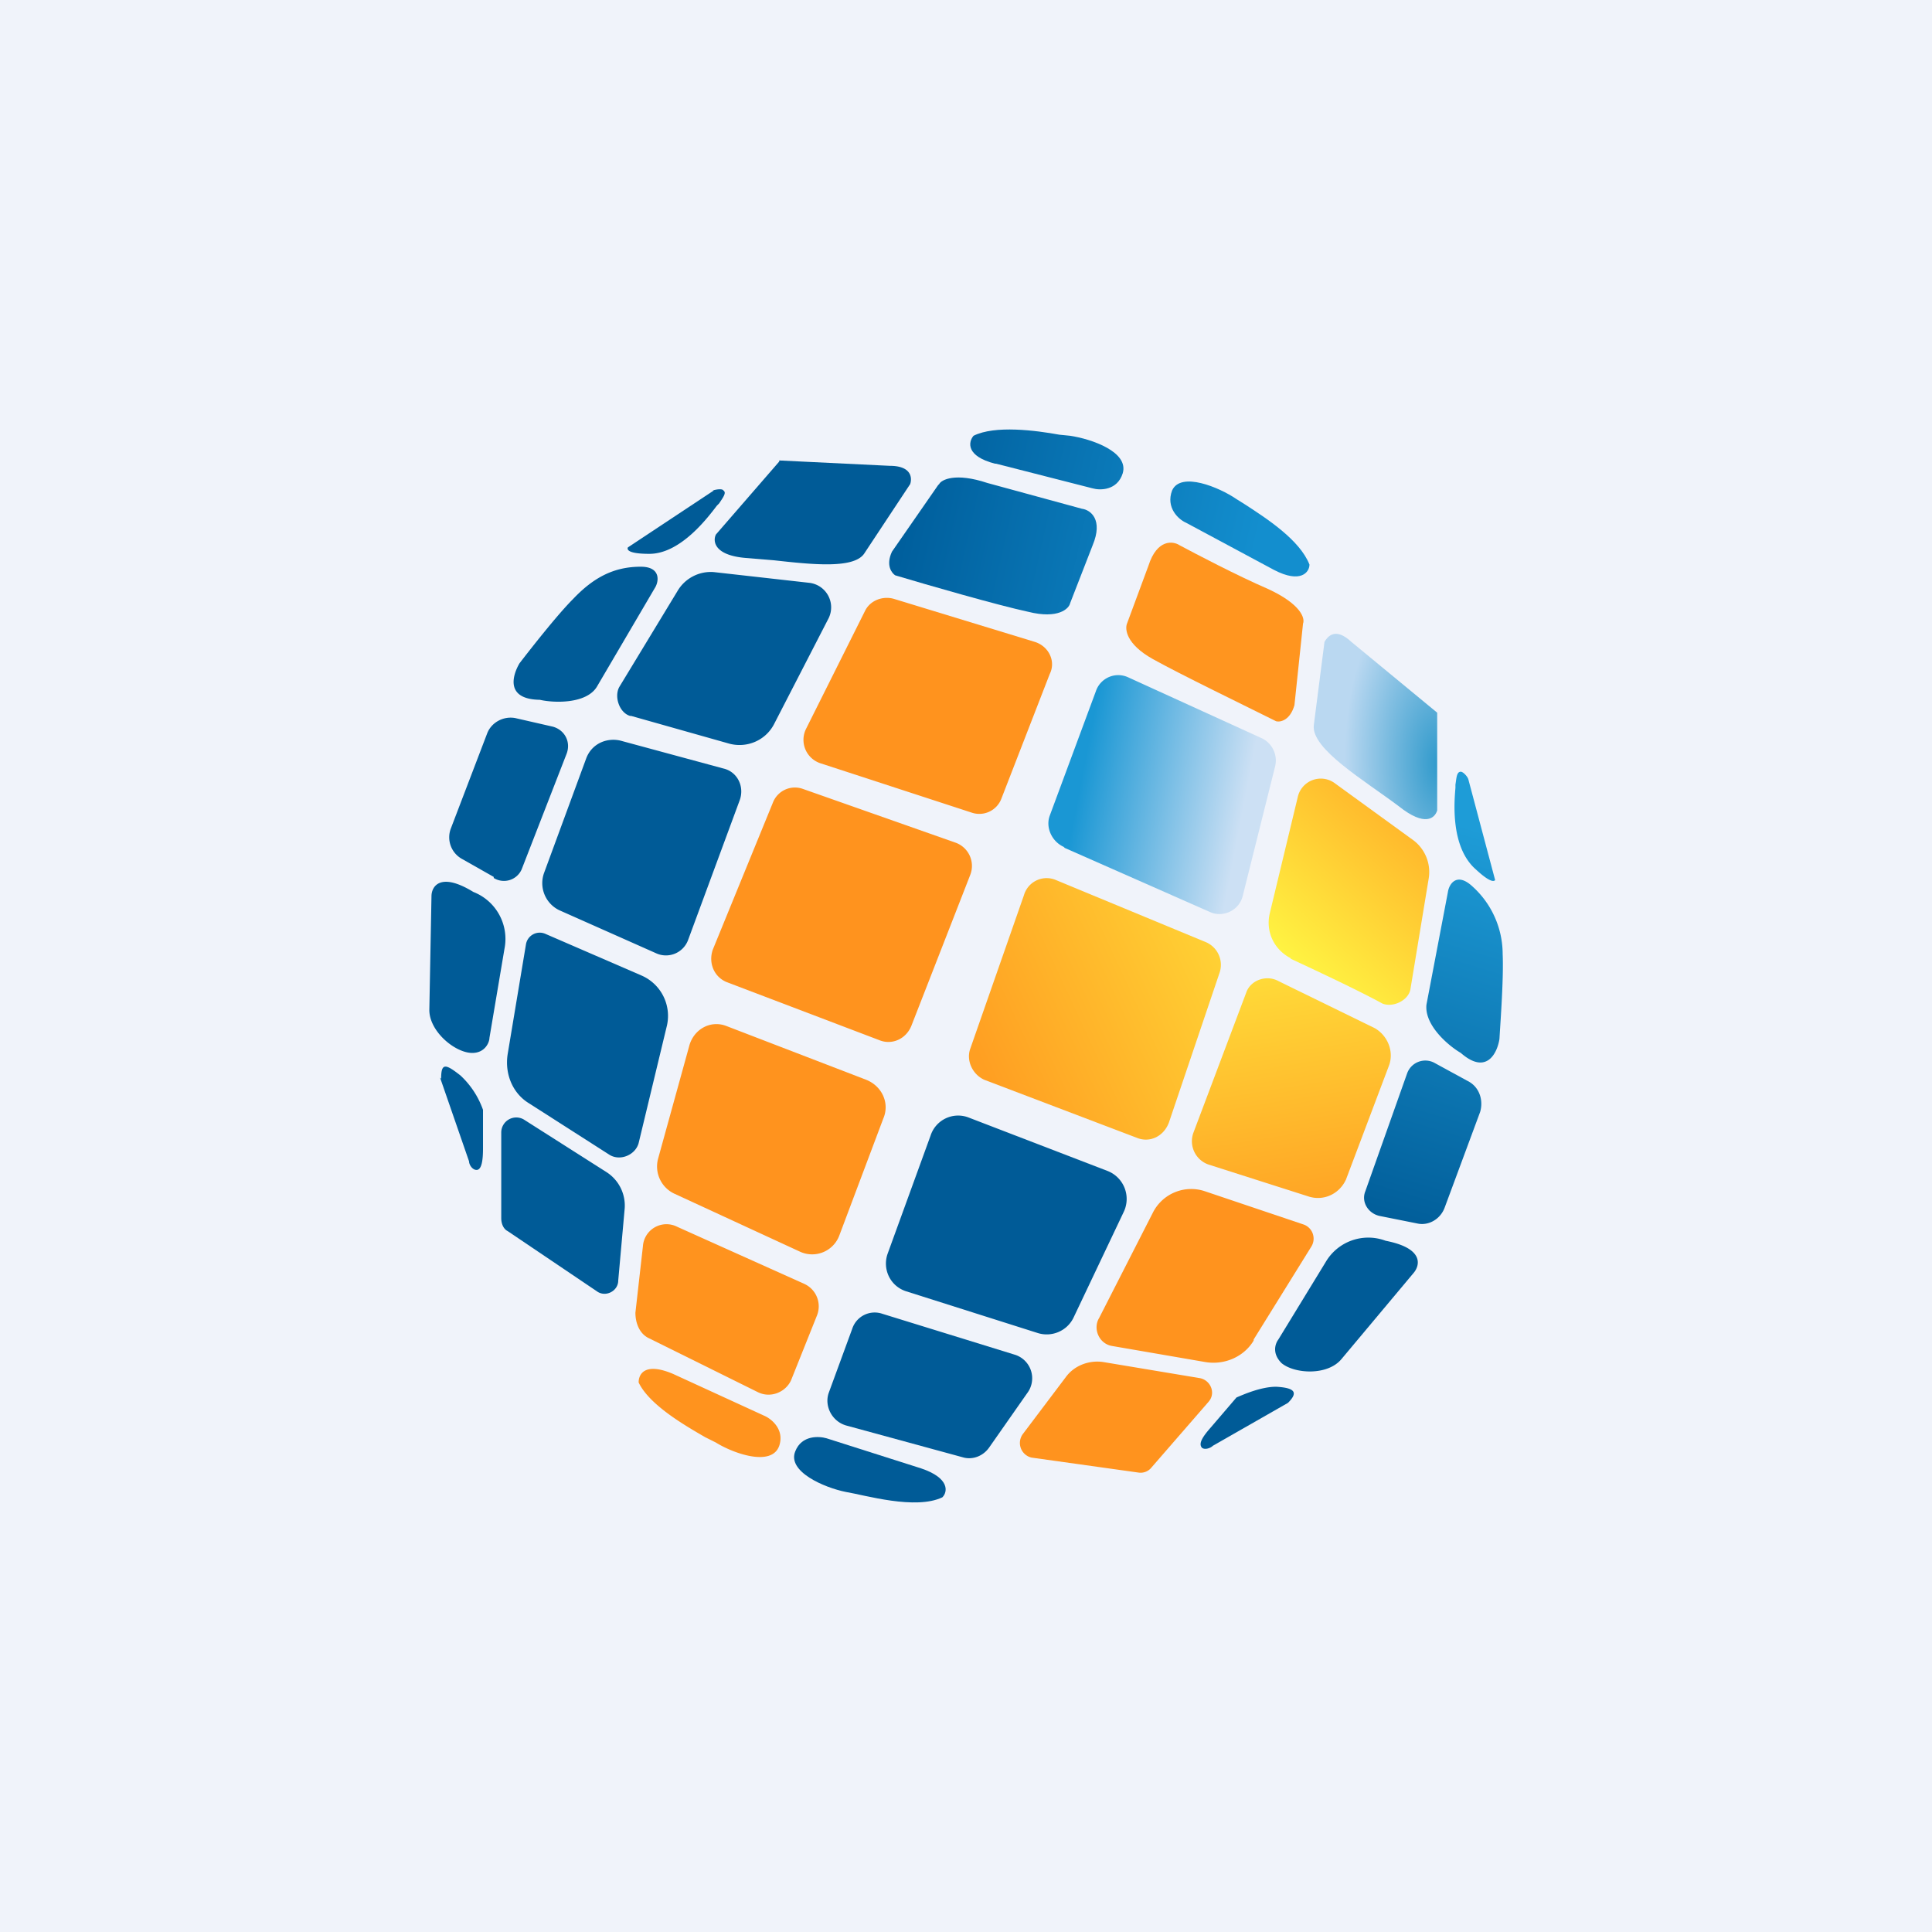
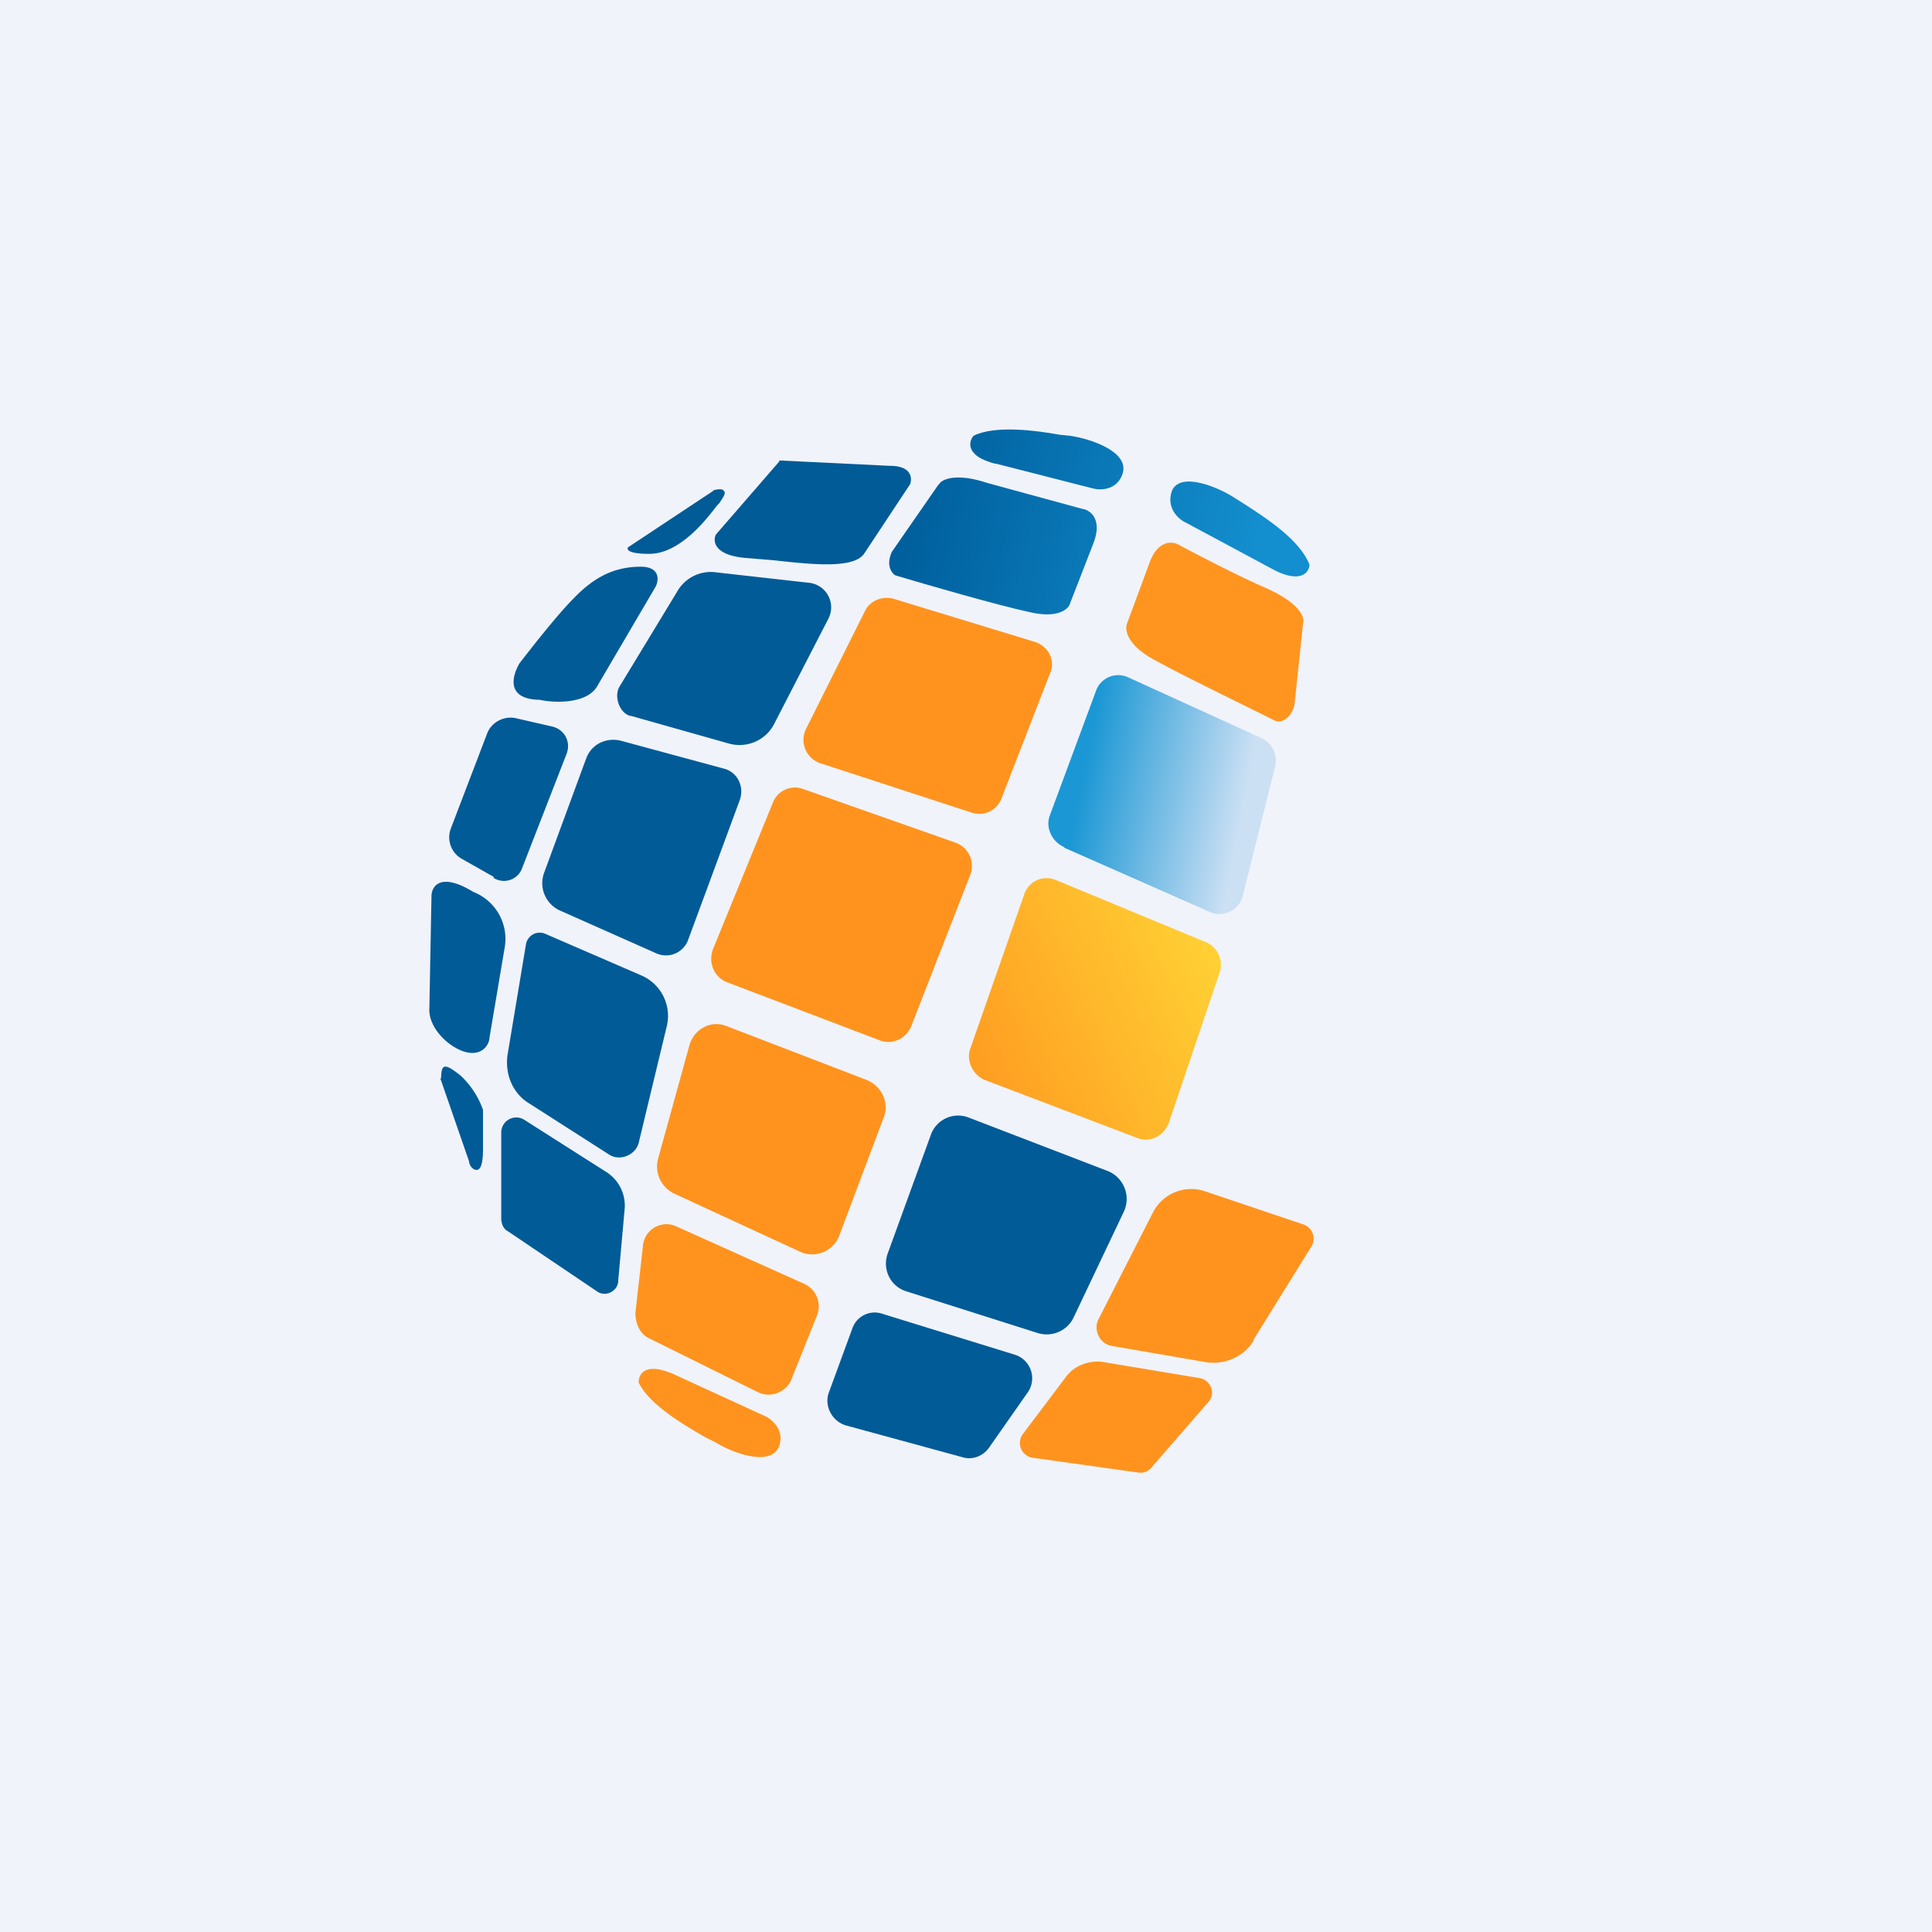
<svg xmlns="http://www.w3.org/2000/svg" width="18" height="18" viewBox="0 0 18 18">
  <path fill="#F0F3FA" d="M0 0h18v18H0z" />
  <path d="m7.26 4.3-.59.68c-.03.06-.02.2.3.22l.24.02c.36.04.74.08.84-.06l.43-.65c.02-.06.01-.17-.19-.17l-1.03-.05Zm-.61.27-.8.53c-.01.02 0 .06.2.06.3 0 .56-.36.63-.45l.02-.02c.04-.06.07-.1.04-.12-.01-.02-.07-.01-.1 0ZM5.03 6.52c.13.03.43.04.53-.12l.54-.92c.04-.06.06-.2-.13-.2-.25 0-.44.1-.63.3-.15.15-.4.47-.5.6-.07.12-.13.34.2.34Zm.85.15.92.26c.16.04.33-.03.41-.18l.51-.99a.23.23 0 0 0-.18-.33l-.89-.1a.36.36 0 0 0-.34.18l-.54.89c-.05.09 0 .24.1.27Zm.23 2.21-.9-.4a.28.28 0 0 1-.14-.35l.39-1.06c.05-.14.19-.2.32-.17l.96.26c.13.03.2.17.15.3l-.48 1.3a.22.22 0 0 1-.3.12ZM4.9 8.8l-.17 1.02c-.03.19.05.37.2.46l.75.48c.1.06.24 0 .27-.11l.26-1.08a.41.41 0 0 0-.23-.48l-.9-.39a.13.13 0 0 0-.18.1Zm.75 2.12-.77-.49a.14.14 0 0 0-.21.12v.8c0 .05.02.1.06.12l.83.56c.08.06.2 0 .2-.1l.06-.67a.37.37 0 0 0-.17-.34ZM4.6 8.17 4.3 8a.23.23 0 0 1-.1-.28l.34-.89c.04-.1.15-.16.26-.14l.35.08c.11.03.17.14.13.25l-.42 1.08a.18.18 0 0 1-.26.08Zm.1.67a.47.47 0 0 0-.29-.53c-.31-.19-.39-.05-.39.04L4 9.41c0 .2.24.4.4.4.12 0 .16-.1.16-.14l.14-.83Zm-.6 1.2.27.78c0 .03.03.08.07.08.05 0 .06-.1.06-.2v-.36a.8.8 0 0 0-.21-.32c-.14-.11-.18-.12-.18.03Z" fill="#005B97" />
  <path d="m9.05 7.57-1.41-.46a.23.23 0 0 1-.13-.32l.55-1.1c.05-.1.17-.14.27-.11l1.31.4c.13.04.2.18.14.3l-.45 1.16a.22.22 0 0 1-.28.13ZM6.27 12.8c-.26-.11-.32 0-.32.08.1.21.43.4.62.51l.1.05c.16.1.52.23.59.03.05-.15-.07-.25-.14-.28l-.85-.39Zm.5-3.65 1.42.54c.12.05.25-.01.3-.13l.55-1.41a.23.23 0 0 0-.14-.3l-1.42-.5a.22.22 0 0 0-.28.13l-.56 1.37c-.04.12.01.25.13.3Zm-.64 1.65.29-1.05c.04-.16.2-.25.35-.19l1.3.5c.15.06.22.22.16.36l-.41 1.09a.27.27 0 0 1-.37.15l-1.17-.54a.28.28 0 0 1-.15-.32Zm-.08 1.67 1.01.5c.12.06.26 0 .31-.11l.24-.6a.23.23 0 0 0-.12-.3l-1.18-.53a.22.22 0 0 0-.32.18l-.07.62c0 .1.04.2.13.24Z" fill="#FF931E" />
-   <path d="m12.2 11.15-.94-.3a.23.23 0 0 1-.14-.3l.49-1.3c.04-.12.19-.17.3-.11l.9.44c.12.07.18.22.13.35l-.4 1.06c-.06.13-.2.2-.34.16Z" fill="url(#a5ofqh0eu)" />
  <path d="m11.68 12.48.54-.87a.14.14 0 0 0-.07-.2l-.92-.31a.4.4 0 0 0-.49.2l-.5.98c-.06.1 0 .24.12.26l.87.15c.18.03.36-.05.45-.2ZM10.28 12.69l.9.15c.1.02.15.14.08.22l-.53.61a.13.13 0 0 1-.12.05l-1-.14a.14.14 0 0 1-.08-.22l.4-.53c.08-.11.22-.16.35-.14Z" fill="#FF931E" />
-   <path d="M12.02 8.93c.3.14.64.3.86.42.1.04.24-.03.26-.13l.17-1.03a.37.37 0 0 0-.14-.36l-.73-.53a.22.22 0 0 0-.35.13l-.26 1.08c-.04.17.04.34.2.42Z" fill="url(#b5ofqh0eu)" />
-   <path d="m13.93 8.2-.25-.94c-.01-.03-.05-.07-.07-.07-.04 0-.04.06-.05.12v.03c-.01.12-.05.55.19.76.14.13.17.11.18.1Zm-.64 1.16c-.02.19.2.38.32.45.24.21.34 0 .36-.13.01-.17.04-.57.03-.79a.85.85 0 0 0-.28-.63c-.15-.14-.22-.02-.23.05l-.2 1.05Zm-.43 1.97.35.07c.1.02.21-.04.25-.15l.33-.89c.03-.1 0-.22-.1-.28l-.33-.18a.18.18 0 0 0-.25.1l-.39 1.1c-.04.1.03.21.14.23Zm.05.23a.46.46 0 0 0-.56.2l-.44.72c-.03.04-.06.13.03.22.12.1.43.12.56-.04l.67-.8c.06-.07.1-.23-.26-.3Zm-1.61 1.91.7-.4c.1-.1.06-.14-.11-.15-.14 0-.3.07-.37.1l-.24.28c-.07.08-.12.15-.08.19.03.02.08 0 .1-.02Z" fill="url(#c5ofqh0eu)" />
-   <path d="M13.39 7.55v-.91l-.8-.66c-.15-.14-.22-.05-.25 0l-.1.78c-.02.22.47.51.79.75.25.2.34.11.36.04Z" fill="url(#d5ofqh0eu)" />
  <path d="m12.14 5.81-.08.76c-.04.14-.13.16-.17.15-.28-.14-.9-.44-1.15-.58-.25-.14-.26-.28-.24-.33l.2-.54c.08-.25.23-.23.29-.19.15.08.53.28.83.41.3.14.34.27.32.32Z" fill="#FF951F" />
  <path d="M9.27 4.32c-.27-.07-.25-.2-.2-.26.2-.1.58-.05.8-.01l.1.01c.2.03.55.15.49.35-.05.16-.21.16-.28.14l-.9-.23Zm-.53.2-.43.62c-.06.13 0 .2.03.22.3.09.96.28 1.24.34.28.07.38-.03.39-.08l.21-.54c.1-.24-.02-.33-.1-.34L9.2 4.5c-.3-.1-.43-.03-.45.01Zm3.46.74c0 .07-.08.18-.33.05l-.82-.44c-.07-.03-.19-.14-.13-.3.08-.18.44-.03.6.08l.08.05c.2.13.51.33.6.56Z" fill="url(#e5ofqh0eu)" />
-   <path d="M8.58 13.68c.27.09.25.22.2.27-.25.12-.72-.02-.9-.05-.2-.04-.55-.19-.47-.38.06-.15.22-.14.29-.12l.88.28Z" fill="#005B97" />
-   <path d="m9.92 7.9 1.36.6c.12.05.27-.02.3-.16l.3-1.2a.23.23 0 0 0-.12-.26l-1.25-.57a.22.22 0 0 0-.3.13L9.78 7.6c-.04.11.02.24.13.29Z" fill="url(#f5ofqh0eu)" />
+   <path d="m9.92 7.9 1.36.6c.12.05.27-.02.3-.16l.3-1.2a.23.23 0 0 0-.12-.26l-1.25-.57a.22.22 0 0 0-.3.13L9.78 7.6c-.04.11.02.24.13.29" fill="url(#f5ofqh0eu)" />
  <path d="m9.17 10.06 1.42.54c.12.05.25-.01.3-.14l.47-1.39a.23.23 0 0 0-.12-.29l-1.4-.58a.22.22 0 0 0-.3.14l-.5 1.43c-.04.11.02.24.13.29Z" fill="url(#g5ofqh0eu)" />
  <path d="m10 12.28.47-.99a.28.28 0 0 0-.15-.38l-1.3-.5a.27.27 0 0 0-.35.17l-.4 1.1c-.05.14.02.3.17.35l1.23.39c.13.04.27-.02.33-.14ZM7.88 13.28l1.1.3c.08.02.18-.01.24-.1l.35-.5a.23.23 0 0 0-.12-.36l-1.23-.38a.22.22 0 0 0-.28.14l-.22.6c-.04.12.03.26.16.3Z" fill="#005B97" />
  <defs>
    <linearGradient id="a5ofqh0eu" x1="12.01" y1="11.28" x2="11.67" y2="9.15" gradientUnits="userSpaceOnUse">
      <stop stop-color="#FFA324" />
      <stop offset="1" stop-color="#FFD938" />
    </linearGradient>
    <linearGradient id="b5ofqh0eu" x1="13.1" y1="7.76" x2="12.03" y2="8.95" gradientUnits="userSpaceOnUse">
      <stop stop-color="#FFB92C" />
      <stop offset="1" stop-color="#FFF342" />
    </linearGradient>
    <linearGradient id="c5ofqh0eu" x1="12.14" y1="14.13" x2="14.05" y2="7.81" gradientUnits="userSpaceOnUse">
      <stop offset=".41" stop-color="#005B97" />
      <stop offset="1" stop-color="#1E9CD7" />
    </linearGradient>
    <linearGradient id="e5ofqh0eu" x1="8.5" y1="4.63" x2="11.65" y2="5.34" gradientUnits="userSpaceOnUse">
      <stop stop-color="#005F9D" />
      <stop offset="1" stop-color="#138ECE" />
    </linearGradient>
    <linearGradient id="f5ofqh0eu" x1="10.1" y1="7.12" x2="11.61" y2="7.41" gradientUnits="userSpaceOnUse">
      <stop stop-color="#1A97D4" />
      <stop offset="1" stop-color="#CCE0F4" />
    </linearGradient>
    <linearGradient id="g5ofqh0eu" x1="9.12" y1="9.85" x2="11.43" y2="8.78" gradientUnits="userSpaceOnUse">
      <stop stop-color="#FF9F22" />
      <stop offset="1" stop-color="#FFD335" />
    </linearGradient>
    <radialGradient id="d5ofqh0eu" cx="0" cy="0" r="1" gradientUnits="userSpaceOnUse" gradientTransform="matrix(-.879 .029 -.056 -1.706 13.41 7.12)">
      <stop stop-color="#2E99CB" />
      <stop offset="1" stop-color="#BAD8F1" />
    </radialGradient>
  </defs>
</svg>